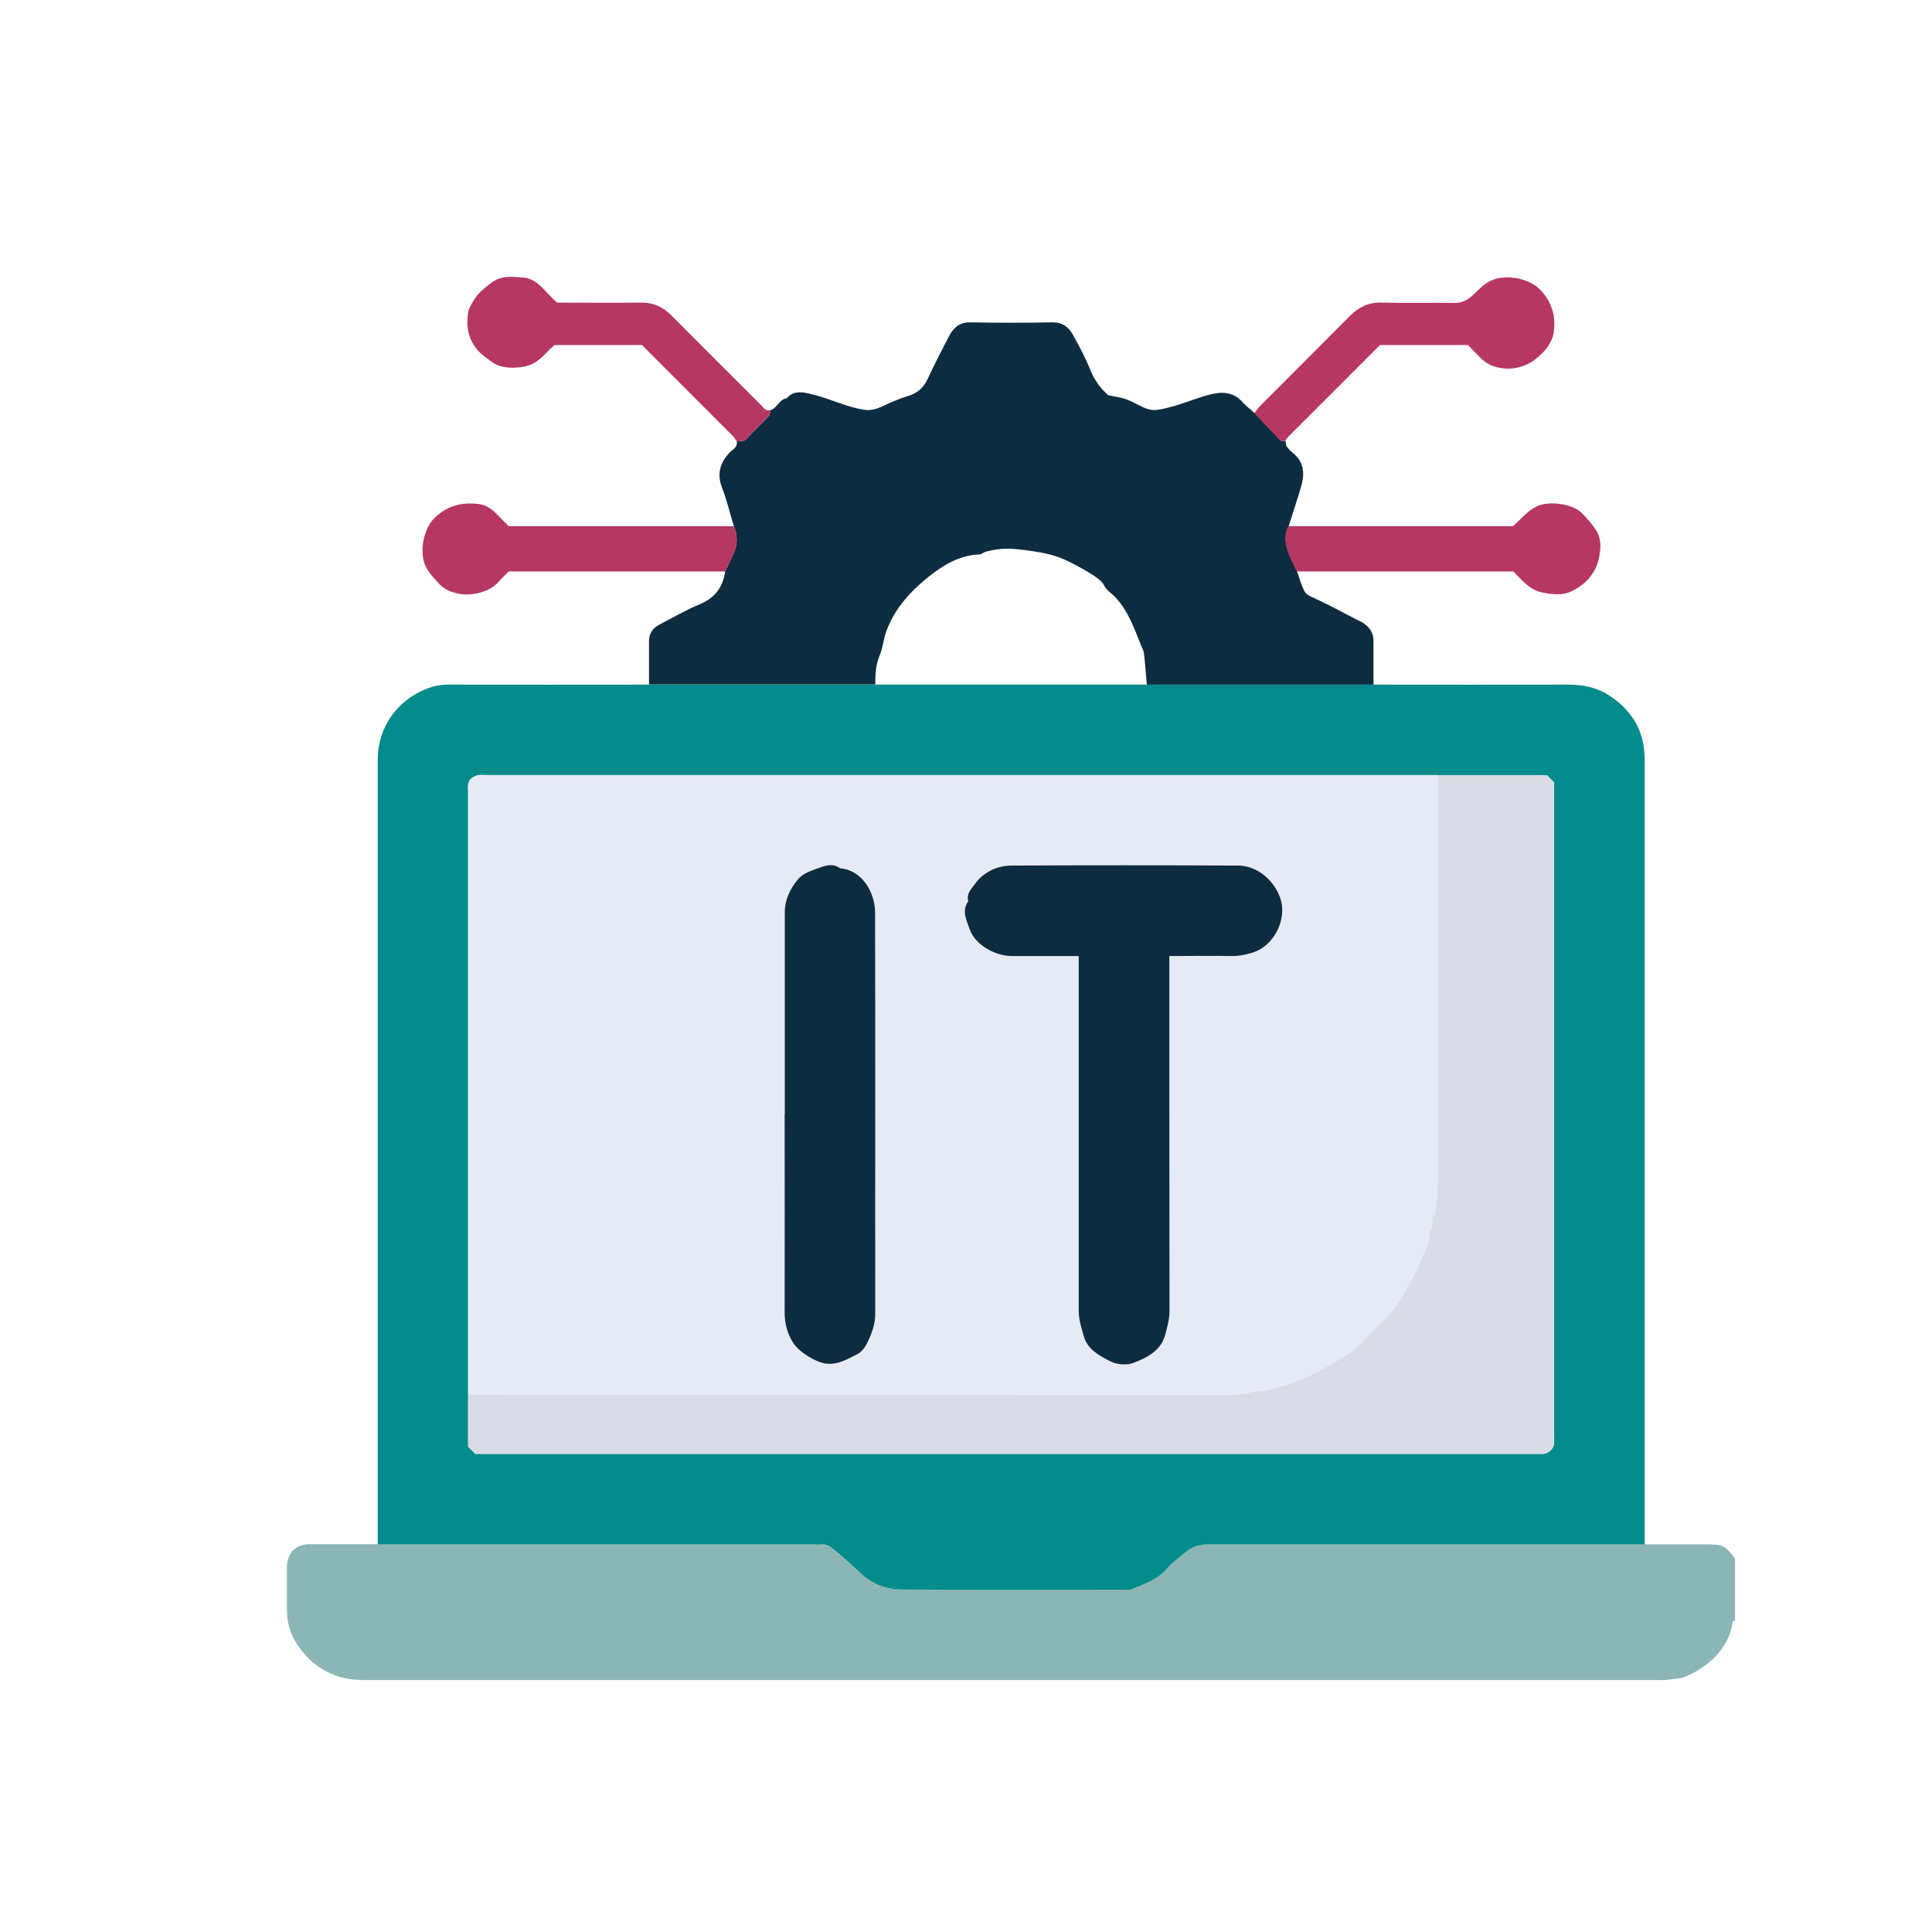
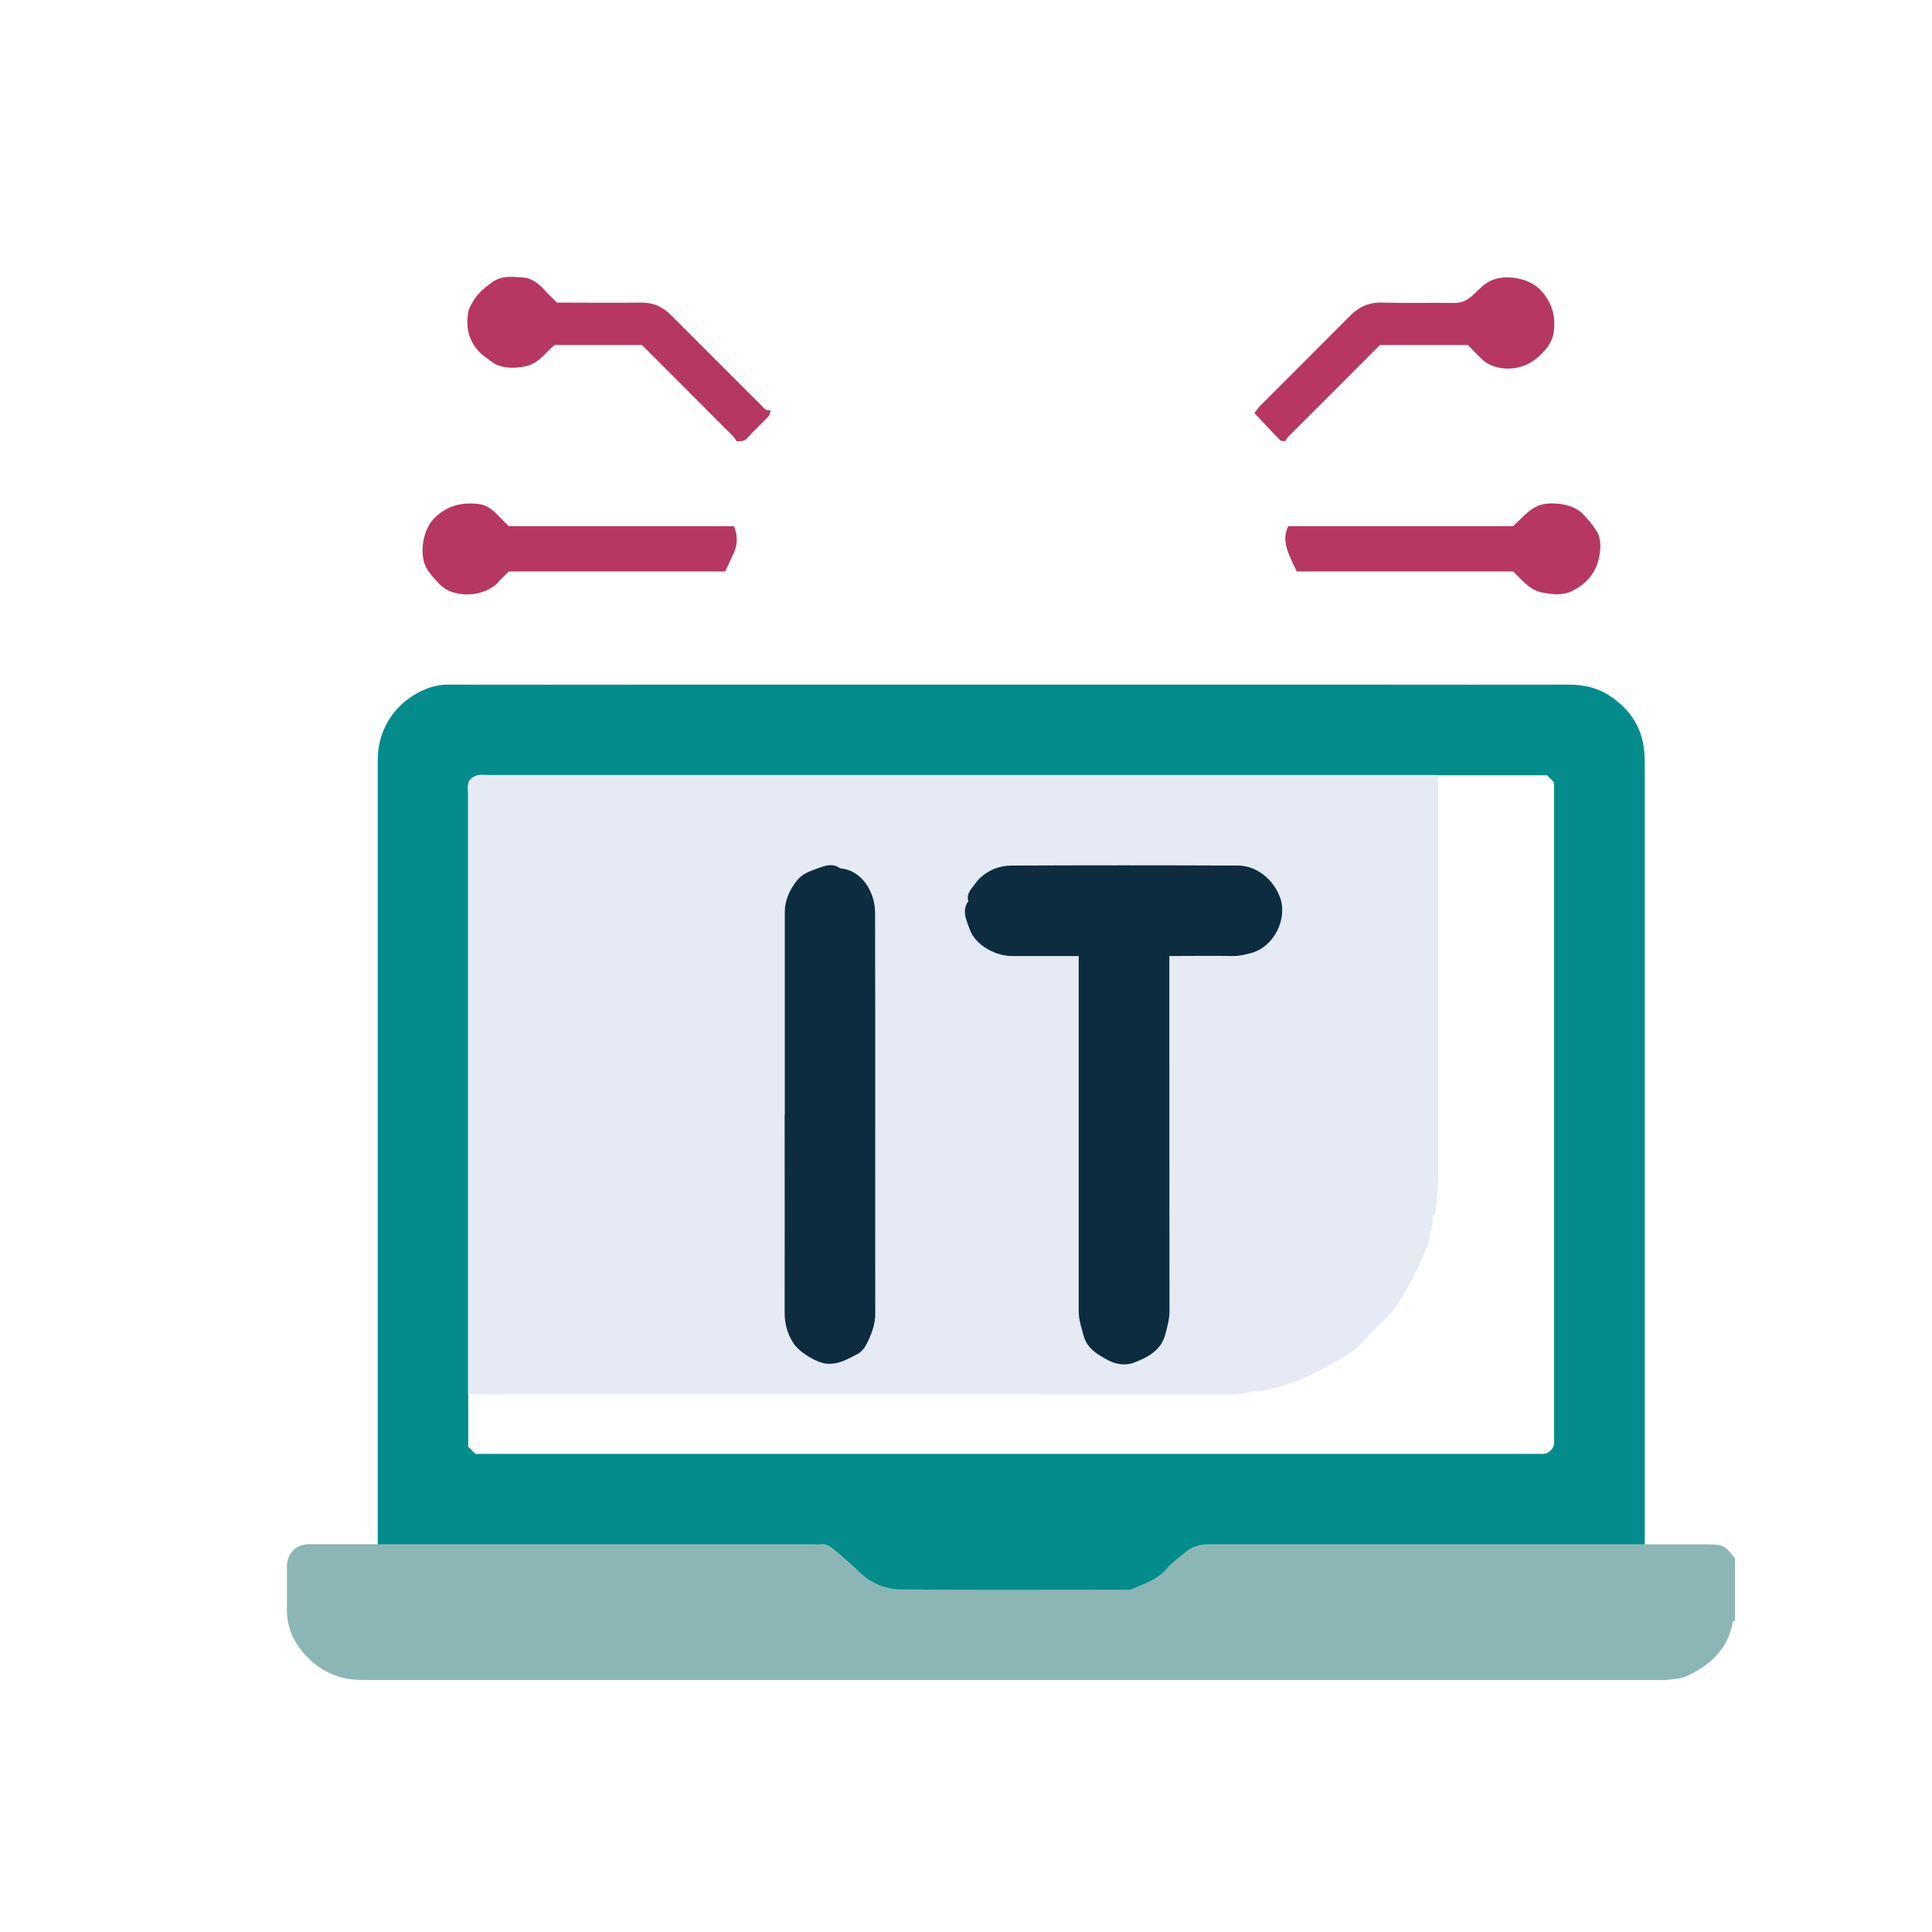
<svg xmlns="http://www.w3.org/2000/svg" id="Calque_1" data-name="Calque 1" viewBox="0 0 113.39 113.39">
  <defs>
    <style>      .cls-1 {        fill: #d9dce4;      }      .cls-2 {        fill: #b63762;      }      .cls-3 {        fill: #e5eaf5;      }      .cls-4 {        fill: #0d2c40;      }      .cls-5 {        fill: #8cb6b6;      }      .cls-6 {        fill: #038c8b;      }    </style>
  </defs>
  <path class="cls-5" d="m96.52,90.64h3.53c1.1,0,1.17.04,1.78.83v3.65s-.13.03-.14.06c-.2,1.53-1.38,2.63-2.74,3.21-.35.15-.77.15-1.16.21-.11.02-.22,0-.33,0-25.4,0-50.79,0-76.19,0-1.58,0-2.79-.68-3.69-1.88-.45-.6-.74-1.37-.74-2.17,0-.86,0-1.72,0-2.57,0-.82.52-1.35,1.33-1.35,1.33,0,2.66,0,3.98,0h25.55c.14,0,.28.02.41,0,.32-.04.57.12.79.29.5.41.99.84,1.46,1.29.72.68,1.58,1.06,2.54,1.07,4.34.03,8.68.01,13.02.01.16,0,.34.03.48-.03.74-.32,1.52-.56,2.07-1.22.29-.35.67-.61,1.02-.9.42-.36.84-.51,1.38-.51,8.54,0,17.09,0,25.63,0Z" />
  <path class="cls-6" d="m96.52,90.64c-8.54,0-17.09,0-25.63,0-.54,0-.96.15-1.38.51-.35.29-.73.56-1.02.9-.55.66-1.33.9-2.07,1.22-.14.06-.32.03-.48.03-4.34,0-8.68.02-13.02-.01-.96,0-1.83-.38-2.54-1.07-.47-.45-.96-.88-1.46-1.29-.22-.18-.47-.34-.79-.29-.14.02-.28,0-.41,0h-25.55c0-15.35,0-30.7,0-46.05,0-1.89,1.12-3.47,2.85-4.16.4-.16.85-.26,1.31-.25,3.93.01,7.86,0,11.78,0h42.49c3.82,0,7.63.01,11.45,0,.9,0,1.72.18,2.46.68.92.62,1.6,1.43,1.88,2.56.13.51.14,1.01.14,1.51,0,15.24,0,30.48,0,45.72Zm-12.12-45.15H28.68c-.19,0-.39-.02-.58,0-.12.01-.25.08-.35.14-.35.21-.27.56-.27.88,0,11.78,0,23.55,0,35.33v3.07c.14.14.27.27.42.42h62.28c.14,0,.28,0,.41,0,.31-.02.6-.31.62-.61.01-.19,0-.39,0-.58v-38.22c-.15-.15-.28-.29-.41-.42h-6.39Z" />
-   <path class="cls-4" d="m80.59,40.18h-13.28c-.06-.61-.1-1.23-.17-1.84-.02-.15-.1-.29-.16-.43-.4-1.01-.75-2.03-1.52-2.86-.21-.23-.5-.37-.66-.69-.14-.28-.47-.49-.75-.67-.48-.3-.98-.57-1.49-.81-.61-.29-1.26-.43-1.94-.53-1.24-.18-1.82-.22-2.77.03-.12.03-.23.15-.35.16-1.15.03-2.11.61-2.95,1.27-1.08.86-2.04,1.88-2.53,3.24-.17.47-.21.98-.39,1.41-.24.57-.26,1.13-.26,1.71h-13.28c0-.85,0-1.7,0-2.55,0-.45.23-.76.61-.96.79-.41,1.56-.86,2.38-1.2.88-.37,1.35-1,1.48-1.92.17-.36.34-.72.51-1.09.22-.48.22-1.08,0-1.57-.23-.75-.41-1.52-.69-2.25-.32-.82-.12-1.47.45-2.08.18-.18.48-.3.41-.65.21,0,.41.04.6-.17.41-.45.86-.86,1.27-1.3.08-.08.08-.24.12-.36.39-.13.51-.64.95-.7.44-.51,1.01-.34,1.51-.22.82.2,1.59.55,2.42.77.81.21,1.07.22,1.81-.13.44-.21.89-.4,1.35-.54.54-.16.92-.47,1.16-.98.4-.86.83-1.7,1.27-2.54.26-.51.63-.83,1.28-.81,1.6.03,3.21.03,4.81,0,.58,0,.93.28,1.18.73.37.67.74,1.35,1.02,2.06.25.61.61,1.11,1.06,1.49.38.08.72.12,1.04.23.34.12.65.31.97.46.54.25.79.21,1.52.03.83-.2,1.6-.55,2.42-.76.69-.18,1.38-.18,1.92.44.21.24.48.43.72.65.51.53,1.01,1.07,1.52,1.6.06.06.2.04.3.06.02.1,0,.23.06.3.11.15.26.29.4.41.64.54.65,1.23.44,1.95-.23.78-.49,1.55-.73,2.32-.22.44-.22.88-.07,1.35.14.46.37.87.57,1.31.13.38.24.78.42,1.14.08.17.28.28.49.37.88.4,1.73.86,2.59,1.31.11.06.23.1.34.17.4.25.65.6.64,1.1,0,.85,0,1.7,0,2.55Z" />
  <path class="cls-2" d="m45.23,24.07c-.04.12-.04.28-.12.36-.42.44-.87.85-1.27,1.3-.18.2-.39.16-.6.17-.08-.11-.14-.22-.24-.32-1.77-1.78-3.55-3.55-5.32-5.33h-5.13c-.5.4-.84.97-1.51,1.19-.64.21-1.62.21-2.13-.17-.32-.24-.67-.46-.92-.77-.5-.62-.65-1.33-.51-2.18.04-.24.19-.47.32-.69.26-.44.65-.74,1.06-1.05.6-.44,1.24-.33,1.86-.29.46.03.87.33,1.2.69.24.27.5.51.77.78,1.64,0,3.3.02,4.95,0,.72-.01,1.28.26,1.76.75,1.76,1.76,3.51,3.52,5.27,5.27.15.15.27.36.54.29Z" />
  <path class="cls-2" d="m75.44,25.9c-.1-.02-.24,0-.3-.06-.52-.52-1.02-1.06-1.52-1.6.12-.14.22-.3.35-.43,1.76-1.76,3.52-3.52,5.27-5.28.51-.51,1.09-.79,1.84-.77,1.44.04,2.87,0,4.31.02.4,0,.7-.15,1-.41.3-.26.55-.56.91-.79.86-.56,2.41-.29,3.08.41.73.75.95,1.62.8,2.56-.1.62-.56,1.14-1.06,1.53-.62.48-1.4.66-2.19.49-.37-.08-.73-.25-1.02-.55-.25-.26-.51-.51-.76-.77h-5.16c-1.78,1.79-3.58,3.58-5.38,5.38-.07.07-.12.17-.18.26Z" />
  <path class="cls-2" d="m43.07,30.88c.23.49.23,1.09,0,1.57-.17.36-.34.72-.51,1.09-4.23,0-8.47,0-12.7,0-.22.22-.44.42-.64.65-.73.81-2.61,1.04-3.51.01-.21-.24-.43-.46-.61-.74-.56-.85-.3-2.39.42-3.08.76-.73,1.62-.91,2.57-.8.36.04.73.25,1.01.54.25.26.51.51.76.76,4.4,0,8.8,0,13.2,0Z" />
  <path class="cls-2" d="m76.11,33.54c-.2-.43-.43-.85-.57-1.31-.15-.47-.15-.91.07-1.35h13.19c.47-.41.83-.9,1.43-1.18.62-.29,2.02-.18,2.61.41.32.32.62.67.86,1.05.31.51.25,1.11.13,1.65-.2.86-.77,1.49-1.57,1.88-.55.27-1.13.2-1.72.09-.79-.15-1.21-.75-1.73-1.24h-12.7Z" />
  <path class="cls-3" d="m27.47,81.84c0-11.78,0-23.55,0-35.33,0-.32-.08-.67.27-.88.11-.06.23-.12.35-.14.19-.02.39,0,.58,0h55.73c0,7.94,0,15.88,0,23.81,0,.64-.1,1.28-.16,1.92-.35.27,0,.75-.3,1.04,0,.64-.31,1.2-.55,1.76-.35.82-.81,1.61-1.27,2.37-.44.73-1.1,1.27-1.69,1.87-.35.35-.66.78-1.06,1.04-1.27.83-2.59,1.58-4.05,2.02-.47.14-.95.28-1.44.32-.51.04-.99.2-1.51.2-14.96-.02-29.93-.01-44.89-.01Zm35.85-25.73v.84c0,6.66,0,13.32,0,19.98,0,.51.15.98.29,1.46.21.76.82,1.11,1.45,1.44.48.26,1.05.31,1.49.14.79-.3,1.6-.71,1.85-1.65.12-.45.25-.9.25-1.4-.02-6.66-.01-13.32-.01-19.98v-.84c1.26,0,2.47-.01,3.69,0,.38,0,.73-.08,1.09-.17,1.37-.37,2.17-2.05,1.71-3.29-.39-1.04-1.37-1.85-2.46-1.85-4.45,0-8.9,0-13.35,0-.38,0-.79.1-1.13.27-.35.17-.7.44-.92.76-.21.3-.57.6-.43,1.06-.42.58-.08,1.17.09,1.67.31.9,1.48,1.54,2.47,1.55,1.29,0,2.59,0,3.93,0Zm-17.26,9.29c0,3.87,0,7.74,0,11.61,0,.65.15,1.23.5,1.79.34.54,1.32,1.15,1.91,1.22.72.09,1.27-.26,1.85-.55.23-.11.43-.36.55-.59.28-.56.51-1.13.51-1.78,0-7.85,0-15.7-.01-23.56,0-1.22-.79-2.49-2.05-2.59-.42-.31-.83-.17-1.28-.01-.45.16-.9.29-1.21.67-.46.55-.76,1.18-.76,1.92,0,3.95,0,7.91,0,11.86Z" />
-   <path class="cls-1" d="m27.47,81.84c14.96,0,29.93,0,44.89.01.52,0,1-.16,1.51-.2.49-.04.97-.18,1.44-.32,1.47-.44,2.78-1.2,4.05-2.02.41-.27.71-.69,1.06-1.04.59-.6,1.25-1.15,1.69-1.87.47-.77.92-1.55,1.27-2.37.24-.56.54-1.12.55-1.76.31-.29-.05-.76.3-1.04.06-.64.16-1.28.16-1.92.01-7.94,0-15.88,0-23.81h6.39c.13.14.27.27.41.42v38.22c0,.19,0,.39,0,.58-.02.31-.31.59-.62.61-.14,0-.28,0-.41,0H27.89c-.14-.14-.28-.28-.42-.42v-3.07Z" />
  <path class="cls-4" d="m63.32,56.11c-1.34,0-2.64,0-3.93,0-.98,0-2.15-.65-2.47-1.55-.17-.5-.51-1.09-.09-1.67-.14-.46.22-.76.43-1.06.22-.32.57-.58.92-.76.34-.17.75-.26,1.13-.27,4.45-.02,8.9-.02,13.35,0,1.09,0,2.07.81,2.46,1.85.47,1.25-.33,2.93-1.71,3.29-.36.1-.71.18-1.09.17-1.21-.02-2.42,0-3.69,0v.84c0,6.66,0,13.32.01,19.98,0,.49-.13.94-.25,1.4-.25.94-1.06,1.35-1.85,1.65-.44.17-1.01.12-1.49-.14-.63-.34-1.24-.68-1.45-1.44-.13-.48-.29-.94-.29-1.46,0-6.66,0-13.32,0-19.98v-.84Z" />
  <path class="cls-4" d="m46.06,65.4c0-3.95,0-7.91,0-11.86,0-.74.31-1.37.76-1.92.31-.37.77-.51,1.21-.67.44-.16.85-.3,1.28.01,1.25.1,2.04,1.36,2.05,2.59.02,7.85,0,15.7.01,23.56,0,.64-.23,1.22-.51,1.78-.12.23-.32.48-.55.59-.58.29-1.14.64-1.85.55-.59-.08-1.57-.68-1.91-1.22-.35-.55-.5-1.14-.5-1.79.01-3.87,0-7.74,0-11.61Z" />
</svg>